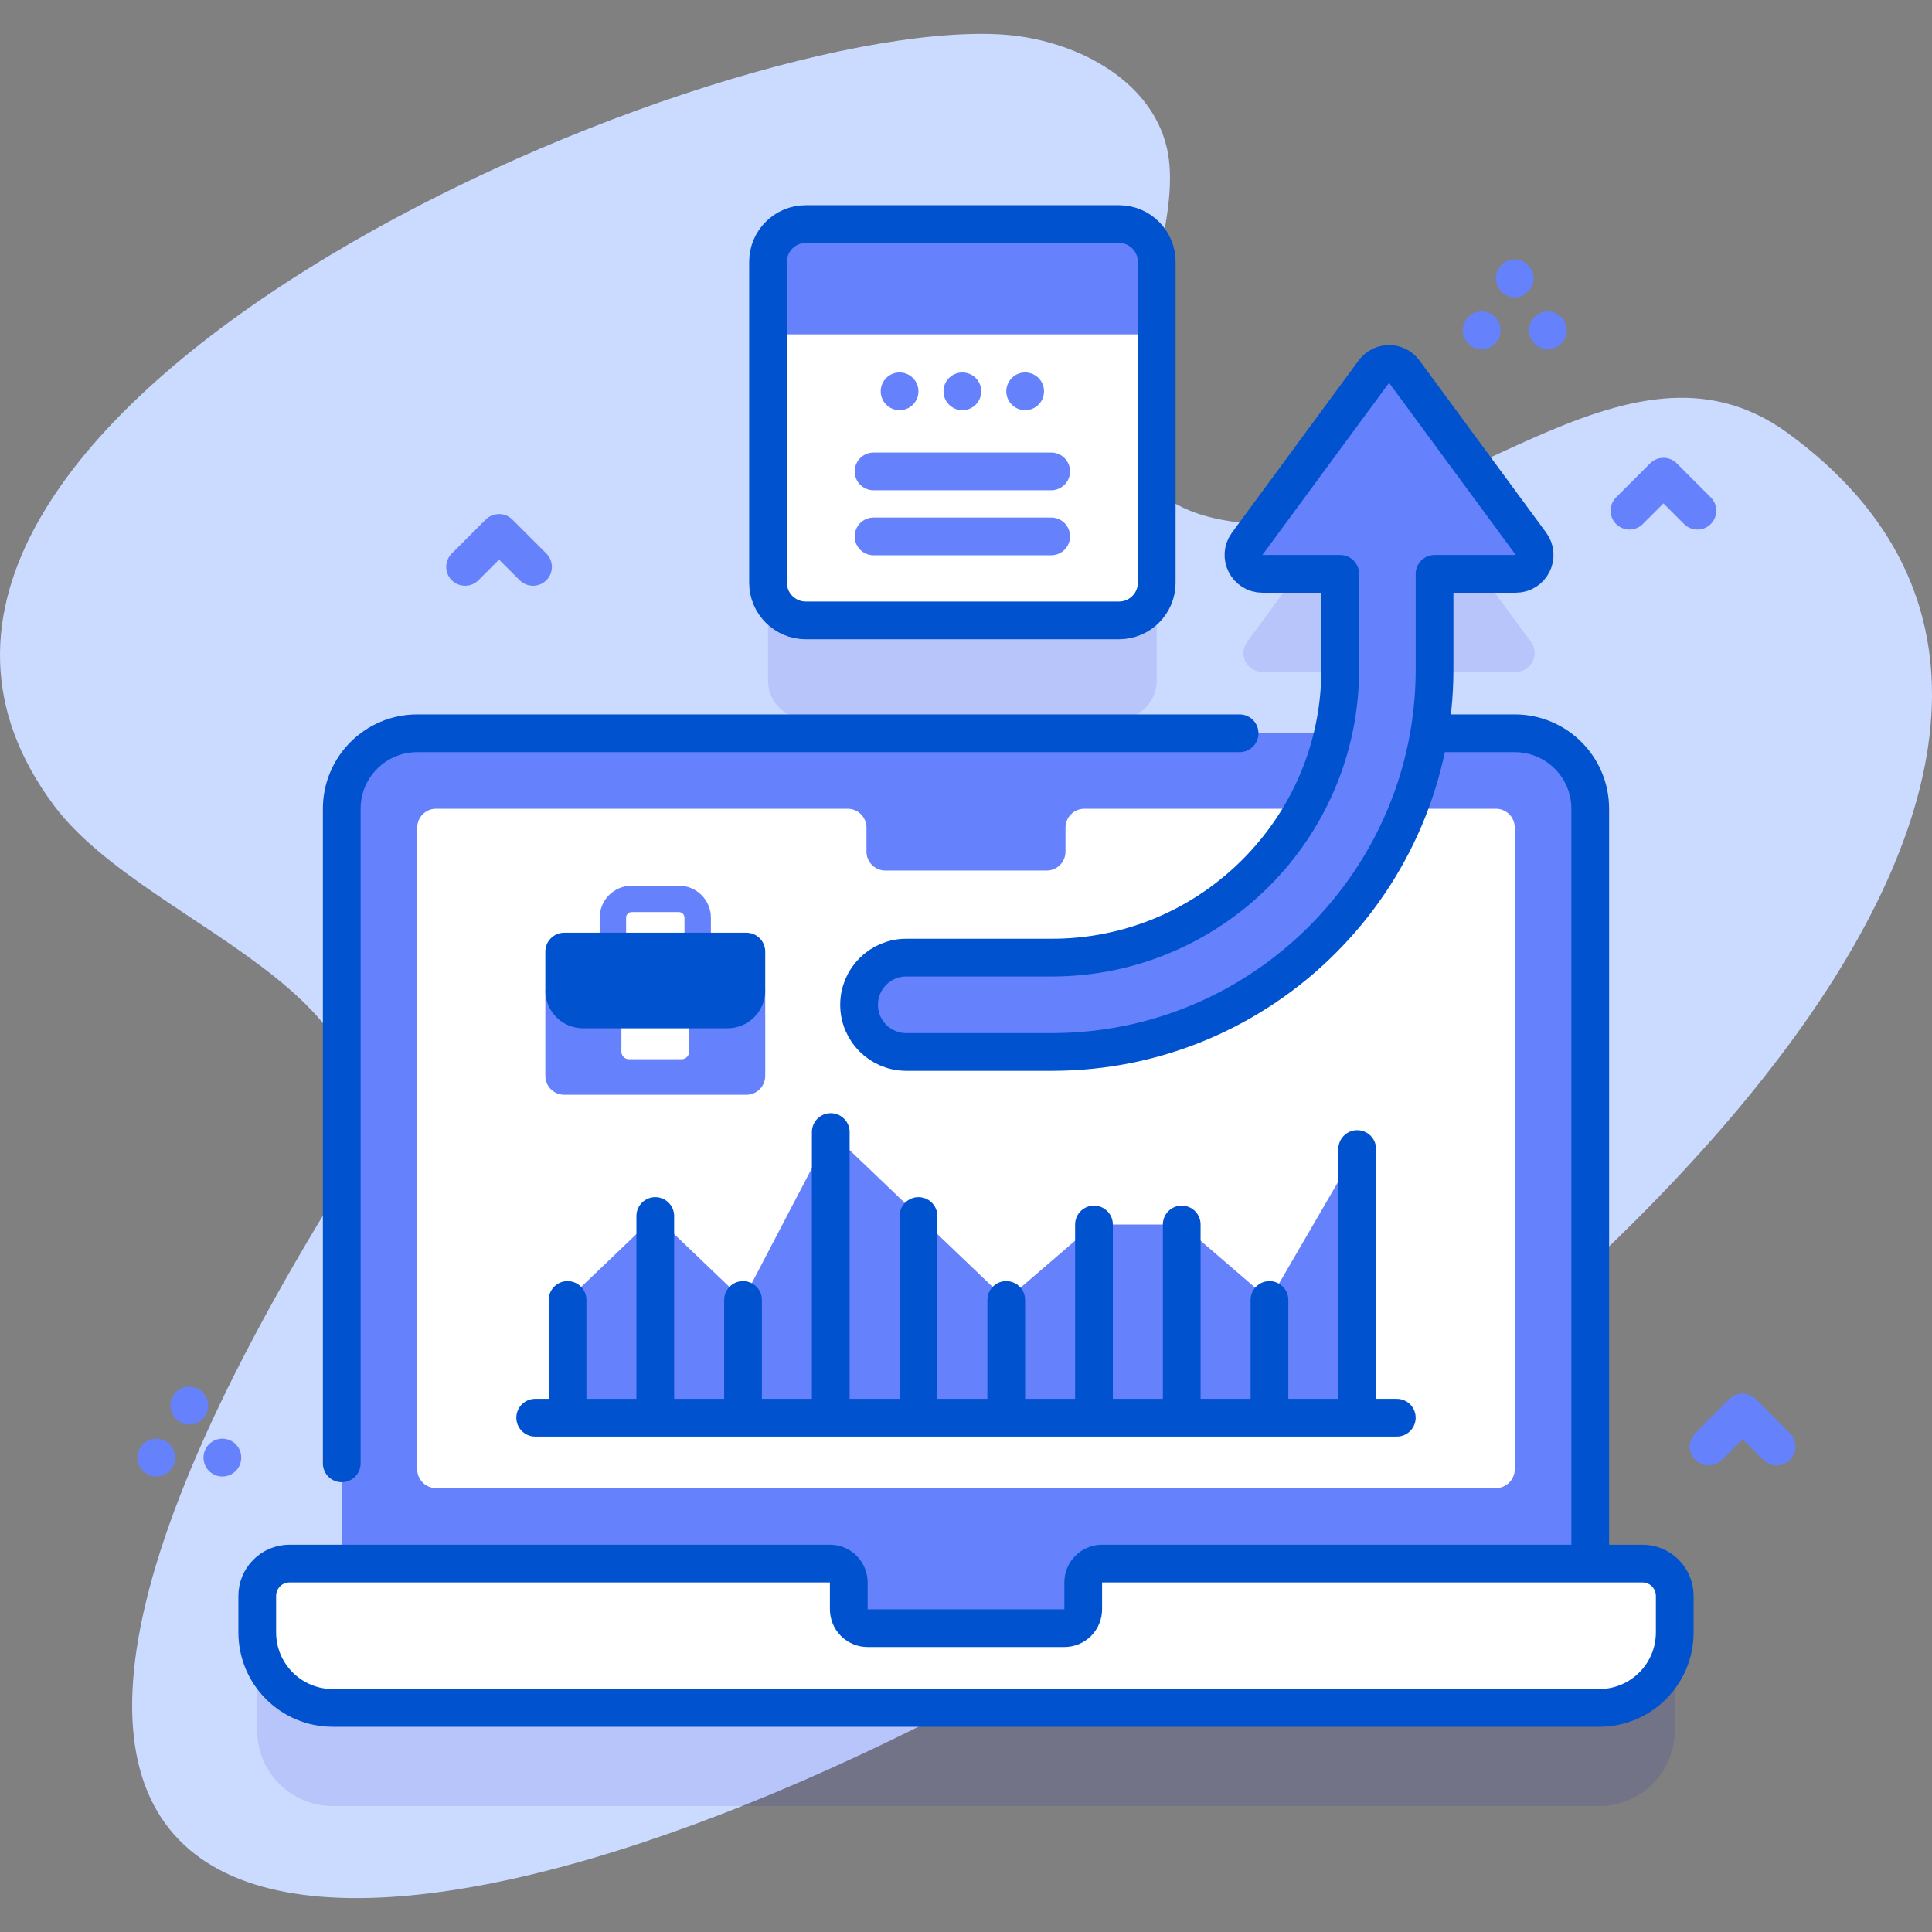
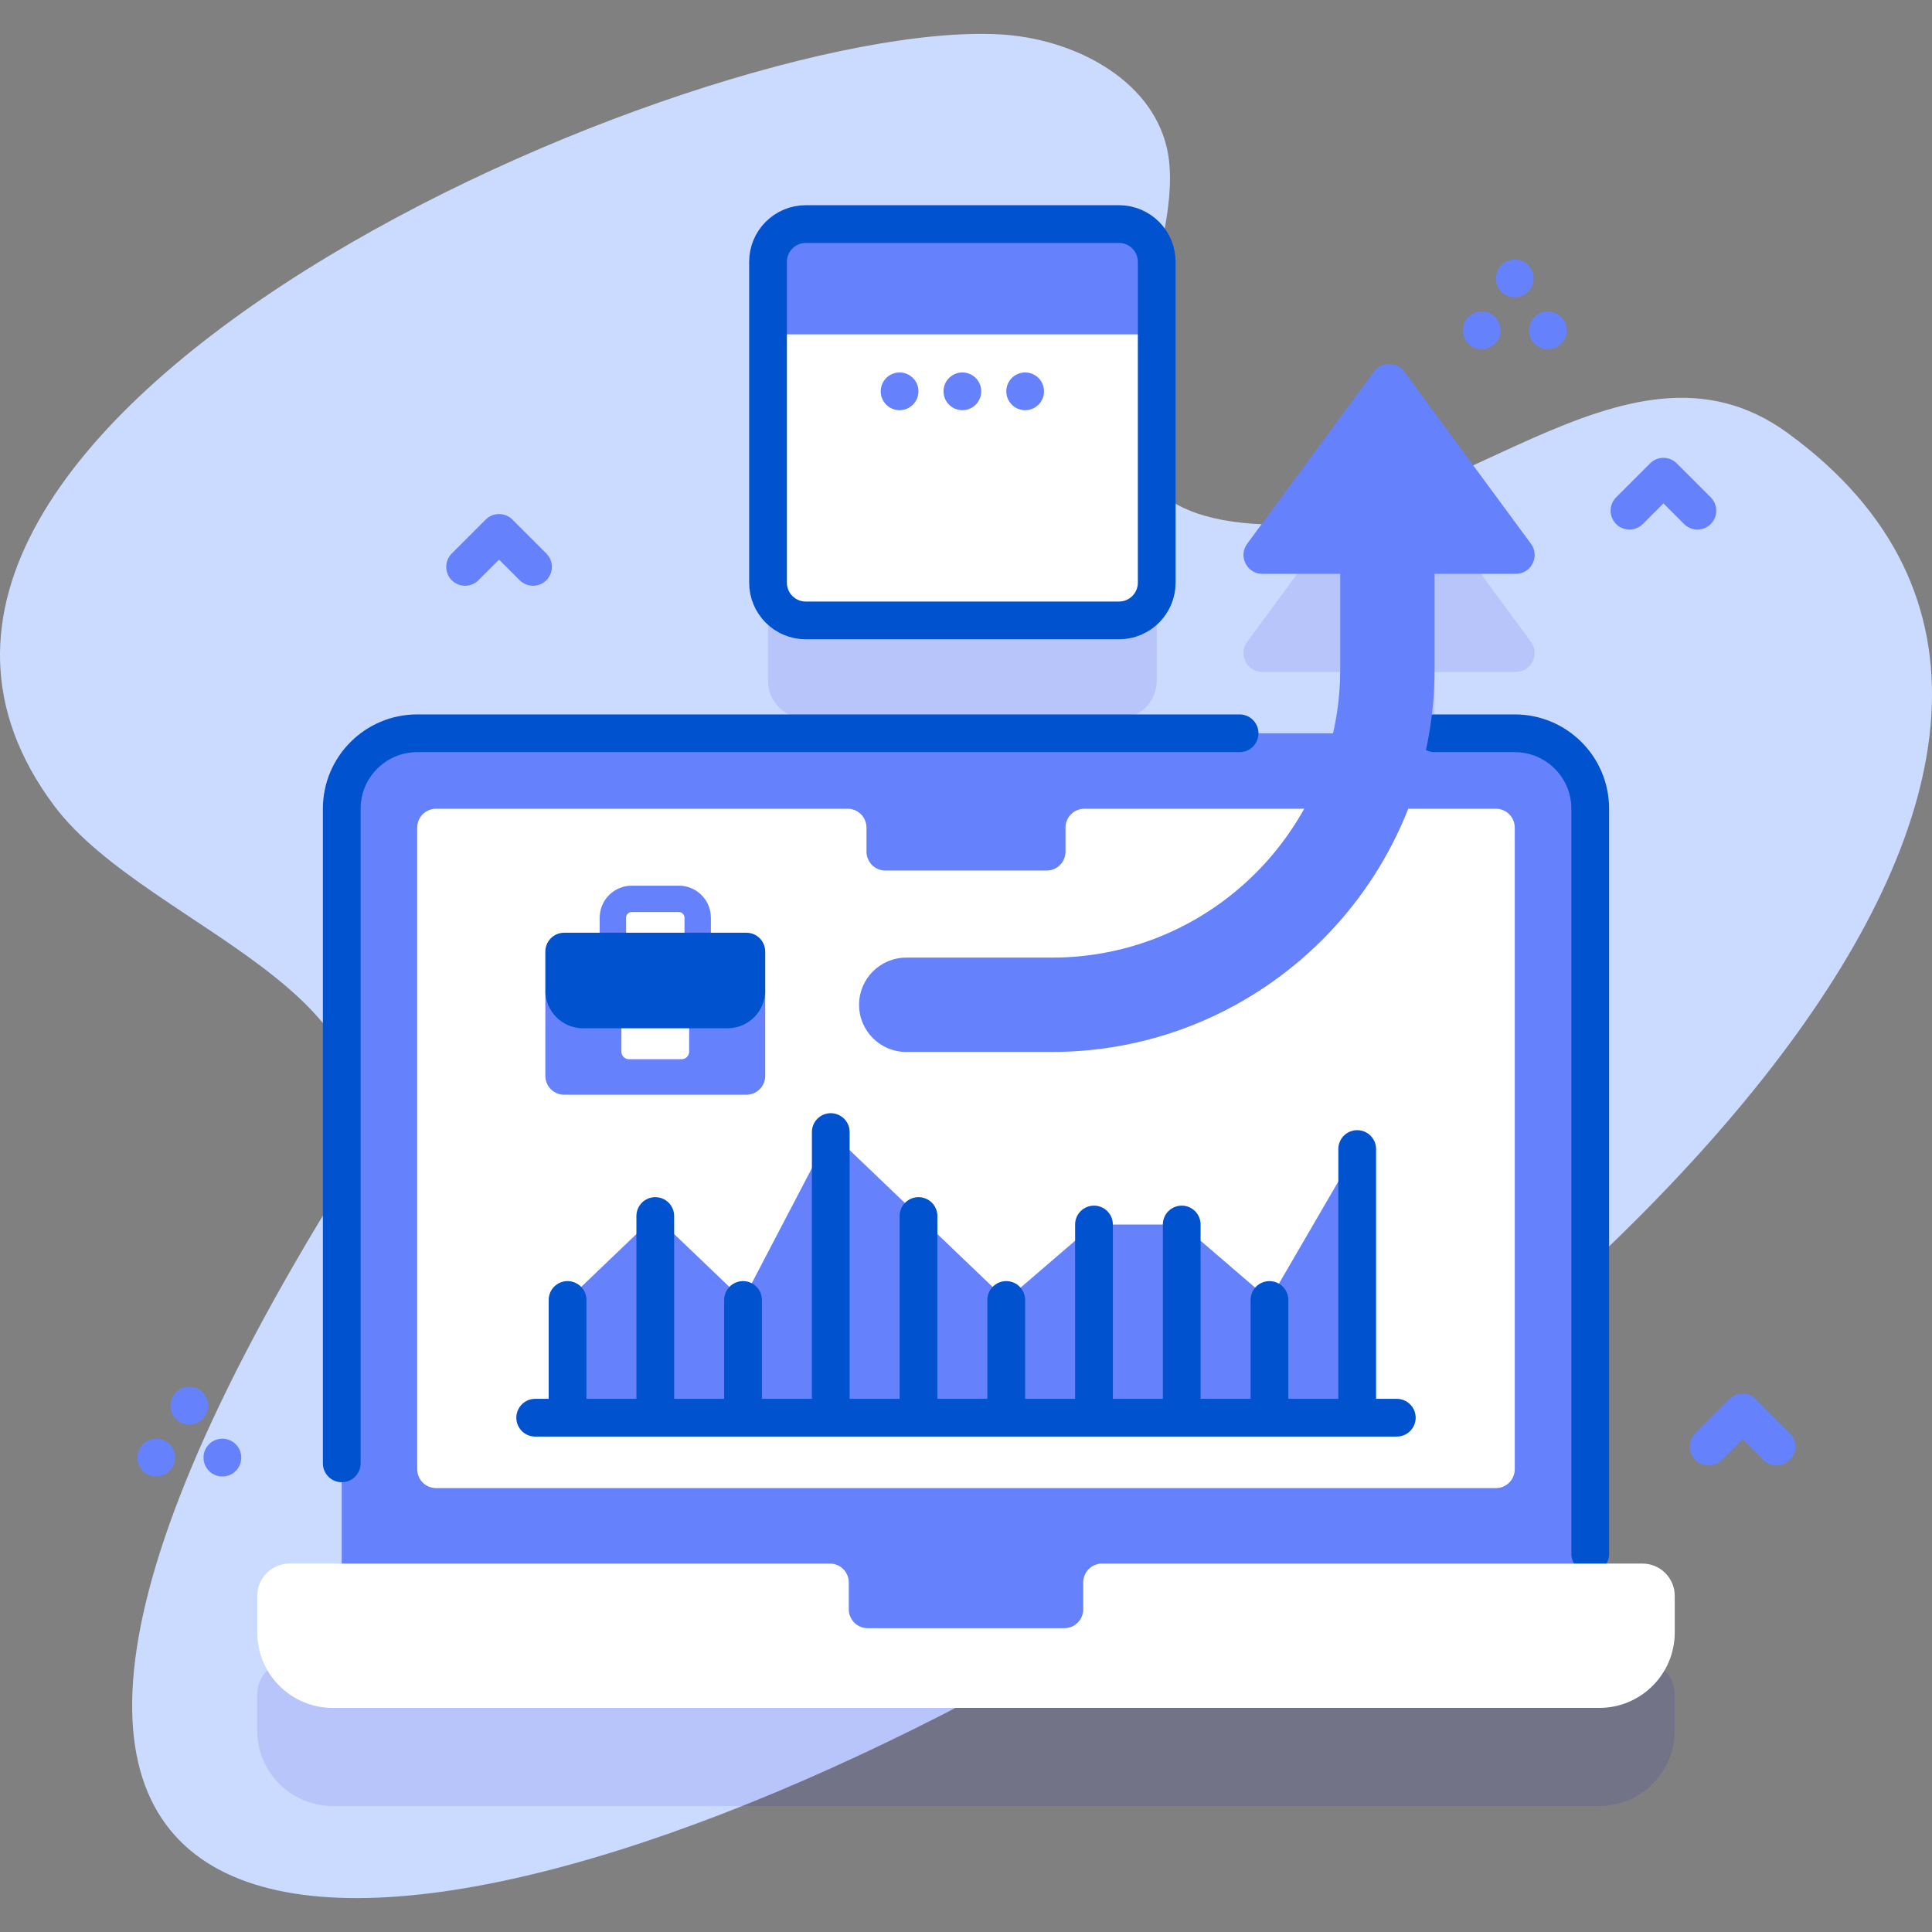
<svg xmlns="http://www.w3.org/2000/svg" width="512" height="512" viewBox="0 0 512 512" fill="none">
  <rect x="0" y="0" width="512" height="512" fill="#808080" stroke="none" />
  <path d="M473.74 114.746C430.305 83.097 383.289 142.464 332.109 138.808C270.03 134.374 316.571 71.525 309.254 39.316C305.012 20.64 284.046 10.133 264.925 9.106C184.545 4.796 -61.357 111.821 14.26 213.409C40.037 248.039 120.539 264.78 87.051 319.711C-183.911 764.182 702.944 281.764 473.74 114.746Z" fill="#CBDAFF" />
  <g opacity="0.1">
    <path d="M435.265 440.362H421.429V240.324C421.429 229.278 412.475 220.324 401.429 220.324H378.747C379.695 214.721 380.172 209.048 380.173 203.364V178.072H401.695C405.794 178.072 408.152 173.41 405.722 170.108L372.144 124.485C370.146 121.77 366.088 121.77 364.09 124.485L330.512 170.108C328.082 173.41 330.439 178.072 334.539 178.072H355.174V203.364C355.174 209.194 354.496 214.865 353.253 220.324H110.567C99.521 220.324 90.567 229.278 90.567 240.324V440.361H76.735C74.465 440.361 72.287 441.263 70.682 442.869C69.077 444.474 68.175 446.651 68.175 448.921V458.611C68.175 469.657 77.129 478.611 88.175 478.611H423.825C434.865 478.611 443.825 469.661 443.825 458.611V448.921C443.825 446.651 442.923 444.474 441.317 442.869C439.712 441.264 437.535 440.362 435.265 440.362Z" fill="#0000CA" />
    <path d="M213.536 190.414H296.543C302.066 190.414 306.543 185.937 306.543 180.414V95.383C306.543 89.86 302.066 85.383 296.543 85.383H213.536C208.013 85.383 203.536 89.86 203.536 95.383V180.414C203.536 185.937 208.013 190.414 213.536 190.414Z" fill="#0000CA" />
  </g>
  <path d="M421.43 214.328V436.358H90.57V214.328C90.57 203.278 99.52 194.328 110.57 194.328H401.43C412.47 194.328 421.43 203.278 421.43 214.328Z" fill="#6581FC" />
  <path d="M421.429 411.804V214.328C421.429 203.282 412.475 194.328 401.429 194.328H380.173M328.507 194.328H110.567C99.521 194.328 90.567 203.282 90.567 214.328V387.801" stroke="#0052CF" stroke-width="10" stroke-miterlimit="10" stroke-linecap="round" stroke-linejoin="round" />
  <path d="M401.427 219.324V389.364C401.427 390.69 400.9 391.962 399.962 392.9C399.025 393.837 397.753 394.364 396.427 394.364H115.567C114.241 394.364 112.969 393.837 112.031 392.9C111.094 391.962 110.567 390.69 110.567 389.364V219.324C110.567 217.998 111.094 216.726 112.031 215.789C112.969 214.851 114.241 214.324 115.567 214.324H224.627C225.953 214.324 227.225 214.851 228.162 215.789C229.1 216.726 229.627 217.998 229.627 219.324V225.704C229.627 227.03 230.154 228.302 231.091 229.24C232.029 230.177 233.301 230.704 234.627 230.704H277.367C278.693 230.704 279.965 230.177 280.902 229.24C281.84 228.302 282.367 227.03 282.367 225.704V219.324C282.367 217.998 282.894 216.726 283.831 215.789C284.769 214.851 286.041 214.324 287.367 214.324H396.427C397.753 214.324 399.025 214.851 399.962 215.789C400.9 216.726 401.427 217.998 401.427 219.324ZM435.265 414.364C437.535 414.364 439.712 415.266 441.318 416.871C442.923 418.477 443.825 420.654 443.825 422.924V432.614C443.825 443.664 434.865 452.614 423.825 452.614H88.175C77.129 452.614 68.175 443.66 68.175 432.614V422.924C68.175 420.654 69.077 418.477 70.682 416.871C72.287 415.266 74.465 414.364 76.735 414.364H219.935C221.261 414.364 222.533 414.891 223.47 415.829C224.408 416.766 224.935 418.038 224.935 419.364V426.484C224.935 427.81 225.462 429.082 226.399 430.02C227.337 430.957 228.609 431.484 229.935 431.484H282.065C283.391 431.484 284.663 430.957 285.6 430.02C286.538 429.082 287.065 427.81 287.065 426.484V419.364C287.065 418.038 287.592 416.766 288.529 415.829C289.467 414.891 290.739 414.364 292.065 414.364H435.265Z" fill="white" />
-   <path d="M435.265 414.363C437.535 414.363 439.712 415.265 441.318 416.87C442.923 418.476 443.825 420.653 443.825 422.923V432.613C443.825 443.663 434.865 452.613 423.825 452.613H88.175C77.129 452.613 68.175 443.659 68.175 432.613V422.923C68.175 420.653 69.077 418.476 70.682 416.87C72.287 415.265 74.465 414.363 76.735 414.363H219.935C221.261 414.363 222.533 414.89 223.47 415.828C224.408 416.765 224.935 418.037 224.935 419.363V426.483C224.935 427.809 225.462 429.081 226.399 430.019C227.337 430.957 228.609 431.483 229.935 431.483H282.065C283.391 431.483 284.663 430.957 285.6 430.019C286.538 429.081 287.065 427.809 287.065 426.483V419.363C287.065 418.037 287.592 416.765 288.529 415.828C289.467 414.89 290.739 414.363 292.065 414.363H435.265Z" stroke="#0052CF" stroke-width="10" stroke-miterlimit="10" stroke-linecap="round" stroke-linejoin="round" />
  <path d="M336.421 344.506L313.169 324.506H289.917L266.665 344.506L220.161 300.008L196.909 344.506L173.657 322.257L150.405 344.506V375.707H359.673V304.506L336.421 344.506Z" fill="#6581FC" />
  <path d="M266.665 375.707V344.506M243.413 375.707V322.257M289.917 375.707V324.506M313.169 375.707V324.506M336.421 375.707V344.506M359.673 375.707V304.506M220.161 374.635V300.008M196.909 374.635V344.506M173.657 374.635V322.257M150.405 375.707V344.506M141.833 375.707H370.167" stroke="#0052CF" stroke-width="10" stroke-miterlimit="10" stroke-linecap="round" stroke-linejoin="round" />
  <path d="M162.42 250.178V243.211C162.42 241.885 162.947 240.613 163.884 239.675C164.822 238.738 166.094 238.211 167.42 238.211H179.895C181.221 238.211 182.493 238.738 183.43 239.675C184.368 240.613 184.895 241.885 184.895 243.211V250.178" stroke="#6581FC" stroke-width="7" stroke-miterlimit="10" stroke-linecap="round" stroke-linejoin="round" />
  <path d="M202.794 262.504H144.52V285.122C144.52 286.448 145.047 287.72 145.984 288.657C146.922 289.595 148.194 290.122 149.52 290.122H197.794C199.12 290.122 200.392 289.595 201.33 288.657C202.267 287.72 202.794 286.448 202.794 285.122V262.504Z" fill="#6581FC" />
  <path d="M180.634 280.704H166.68C166.149 280.704 165.641 280.493 165.265 280.118C164.89 279.743 164.68 279.235 164.68 278.704V270.035H182.633V278.704C182.634 279.809 181.738 280.704 180.634 280.704Z" fill="white" />
  <path d="M192.794 272.504H154.52C148.997 272.504 144.52 268.027 144.52 262.504V252.184C144.52 250.858 145.047 249.586 145.984 248.648C146.922 247.71 148.194 247.184 149.52 247.184H197.794C199.12 247.184 200.392 247.71 201.33 248.648C202.267 249.586 202.794 250.858 202.794 252.184V262.504C202.794 268.027 198.317 272.504 192.794 272.504Z" fill="#0052CF" />
  <path d="M405.722 144.112L372.144 98.489C370.146 95.774 366.088 95.774 364.09 98.489L330.512 144.112C328.082 147.414 330.439 152.076 334.539 152.076H355.174V177.368C355.174 219.501 320.896 253.779 278.763 253.779H240.162C233.259 253.779 227.662 259.376 227.662 266.279C227.662 273.182 233.259 278.779 240.162 278.779H278.763C334.681 278.779 380.174 233.286 380.174 177.368V152.076H401.696C405.795 152.076 408.152 147.414 405.722 144.112Z" fill="#6581FC" />
-   <path d="M405.722 144.112L372.144 98.489C370.146 95.774 366.088 95.774 364.09 98.489L330.512 144.112C328.082 147.414 330.439 152.076 334.539 152.076H355.174V177.368C355.174 219.501 320.896 253.779 278.763 253.779H240.162C233.259 253.779 227.662 259.376 227.662 266.279C227.662 273.182 233.259 278.779 240.162 278.779H278.763C334.681 278.779 380.174 233.286 380.174 177.368V152.076H401.696C405.795 152.076 408.152 147.414 405.722 144.112Z" stroke="#0052CF" stroke-width="10" stroke-miterlimit="10" stroke-linecap="round" stroke-linejoin="round" />
  <path d="M296.543 164.414H213.536C208.013 164.414 203.536 159.937 203.536 154.414V69.383C203.536 63.86 208.013 59.383 213.536 59.383H296.543C302.066 59.383 306.543 63.86 306.543 69.383V154.414C306.543 159.937 302.065 164.414 296.543 164.414Z" fill="white" />
  <path d="M306.543 88.614V69.383C306.543 63.86 302.066 59.383 296.543 59.383H213.536C208.013 59.383 203.536 63.86 203.536 69.383V88.614H306.543Z" fill="#6581FC" />
  <path d="M296.543 164.414H213.536C208.013 164.414 203.536 159.937 203.536 154.414V69.383C203.536 63.86 208.013 59.383 213.536 59.383H296.543C302.066 59.383 306.543 63.86 306.543 69.383V154.414C306.543 159.937 302.065 164.414 296.543 164.414Z" stroke="#0052CF" stroke-width="10" stroke-miterlimit="10" stroke-linecap="round" stroke-linejoin="round" />
-   <path d="M278.577 142.15H231.501M278.577 124.93H231.501" stroke="#6581FC" stroke-width="10" stroke-miterlimit="10" stroke-linecap="round" stroke-linejoin="round" />
  <path d="M271.679 108.707C274.44 108.707 276.679 106.468 276.679 103.707C276.679 100.946 274.44 98.707 271.679 98.707C268.917 98.707 266.679 100.946 266.679 103.707C266.679 106.468 268.917 108.707 271.679 108.707Z" fill="#6581FC" />
  <path d="M255.039 108.707C257.8 108.707 260.039 106.468 260.039 103.707C260.039 100.946 257.8 98.707 255.039 98.707C252.278 98.707 250.039 100.946 250.039 103.707C250.039 106.468 252.278 108.707 255.039 108.707Z" fill="#6581FC" />
  <path d="M238.399 108.707C241.16 108.707 243.399 106.468 243.399 103.707C243.399 100.946 241.16 98.707 238.399 98.707C235.638 98.707 233.399 100.946 233.399 103.707C233.399 106.468 235.638 108.707 238.399 108.707Z" fill="#6581FC" />
  <path d="M449.827 135.336L440.827 126.336L431.827 135.336M141.255 150.229L132.255 141.229L123.255 150.229M470.811 383.339L461.811 374.339L452.811 383.339M401.427 73.786V73.766M410.193 87.552V87.532M392.66 87.552V87.532M50.166 372.521V372.501M58.933 386.287V386.267M41.4 386.287V386.267" stroke="#6581FC" stroke-width="10" stroke-miterlimit="10" stroke-linecap="round" stroke-linejoin="round" />
</svg>